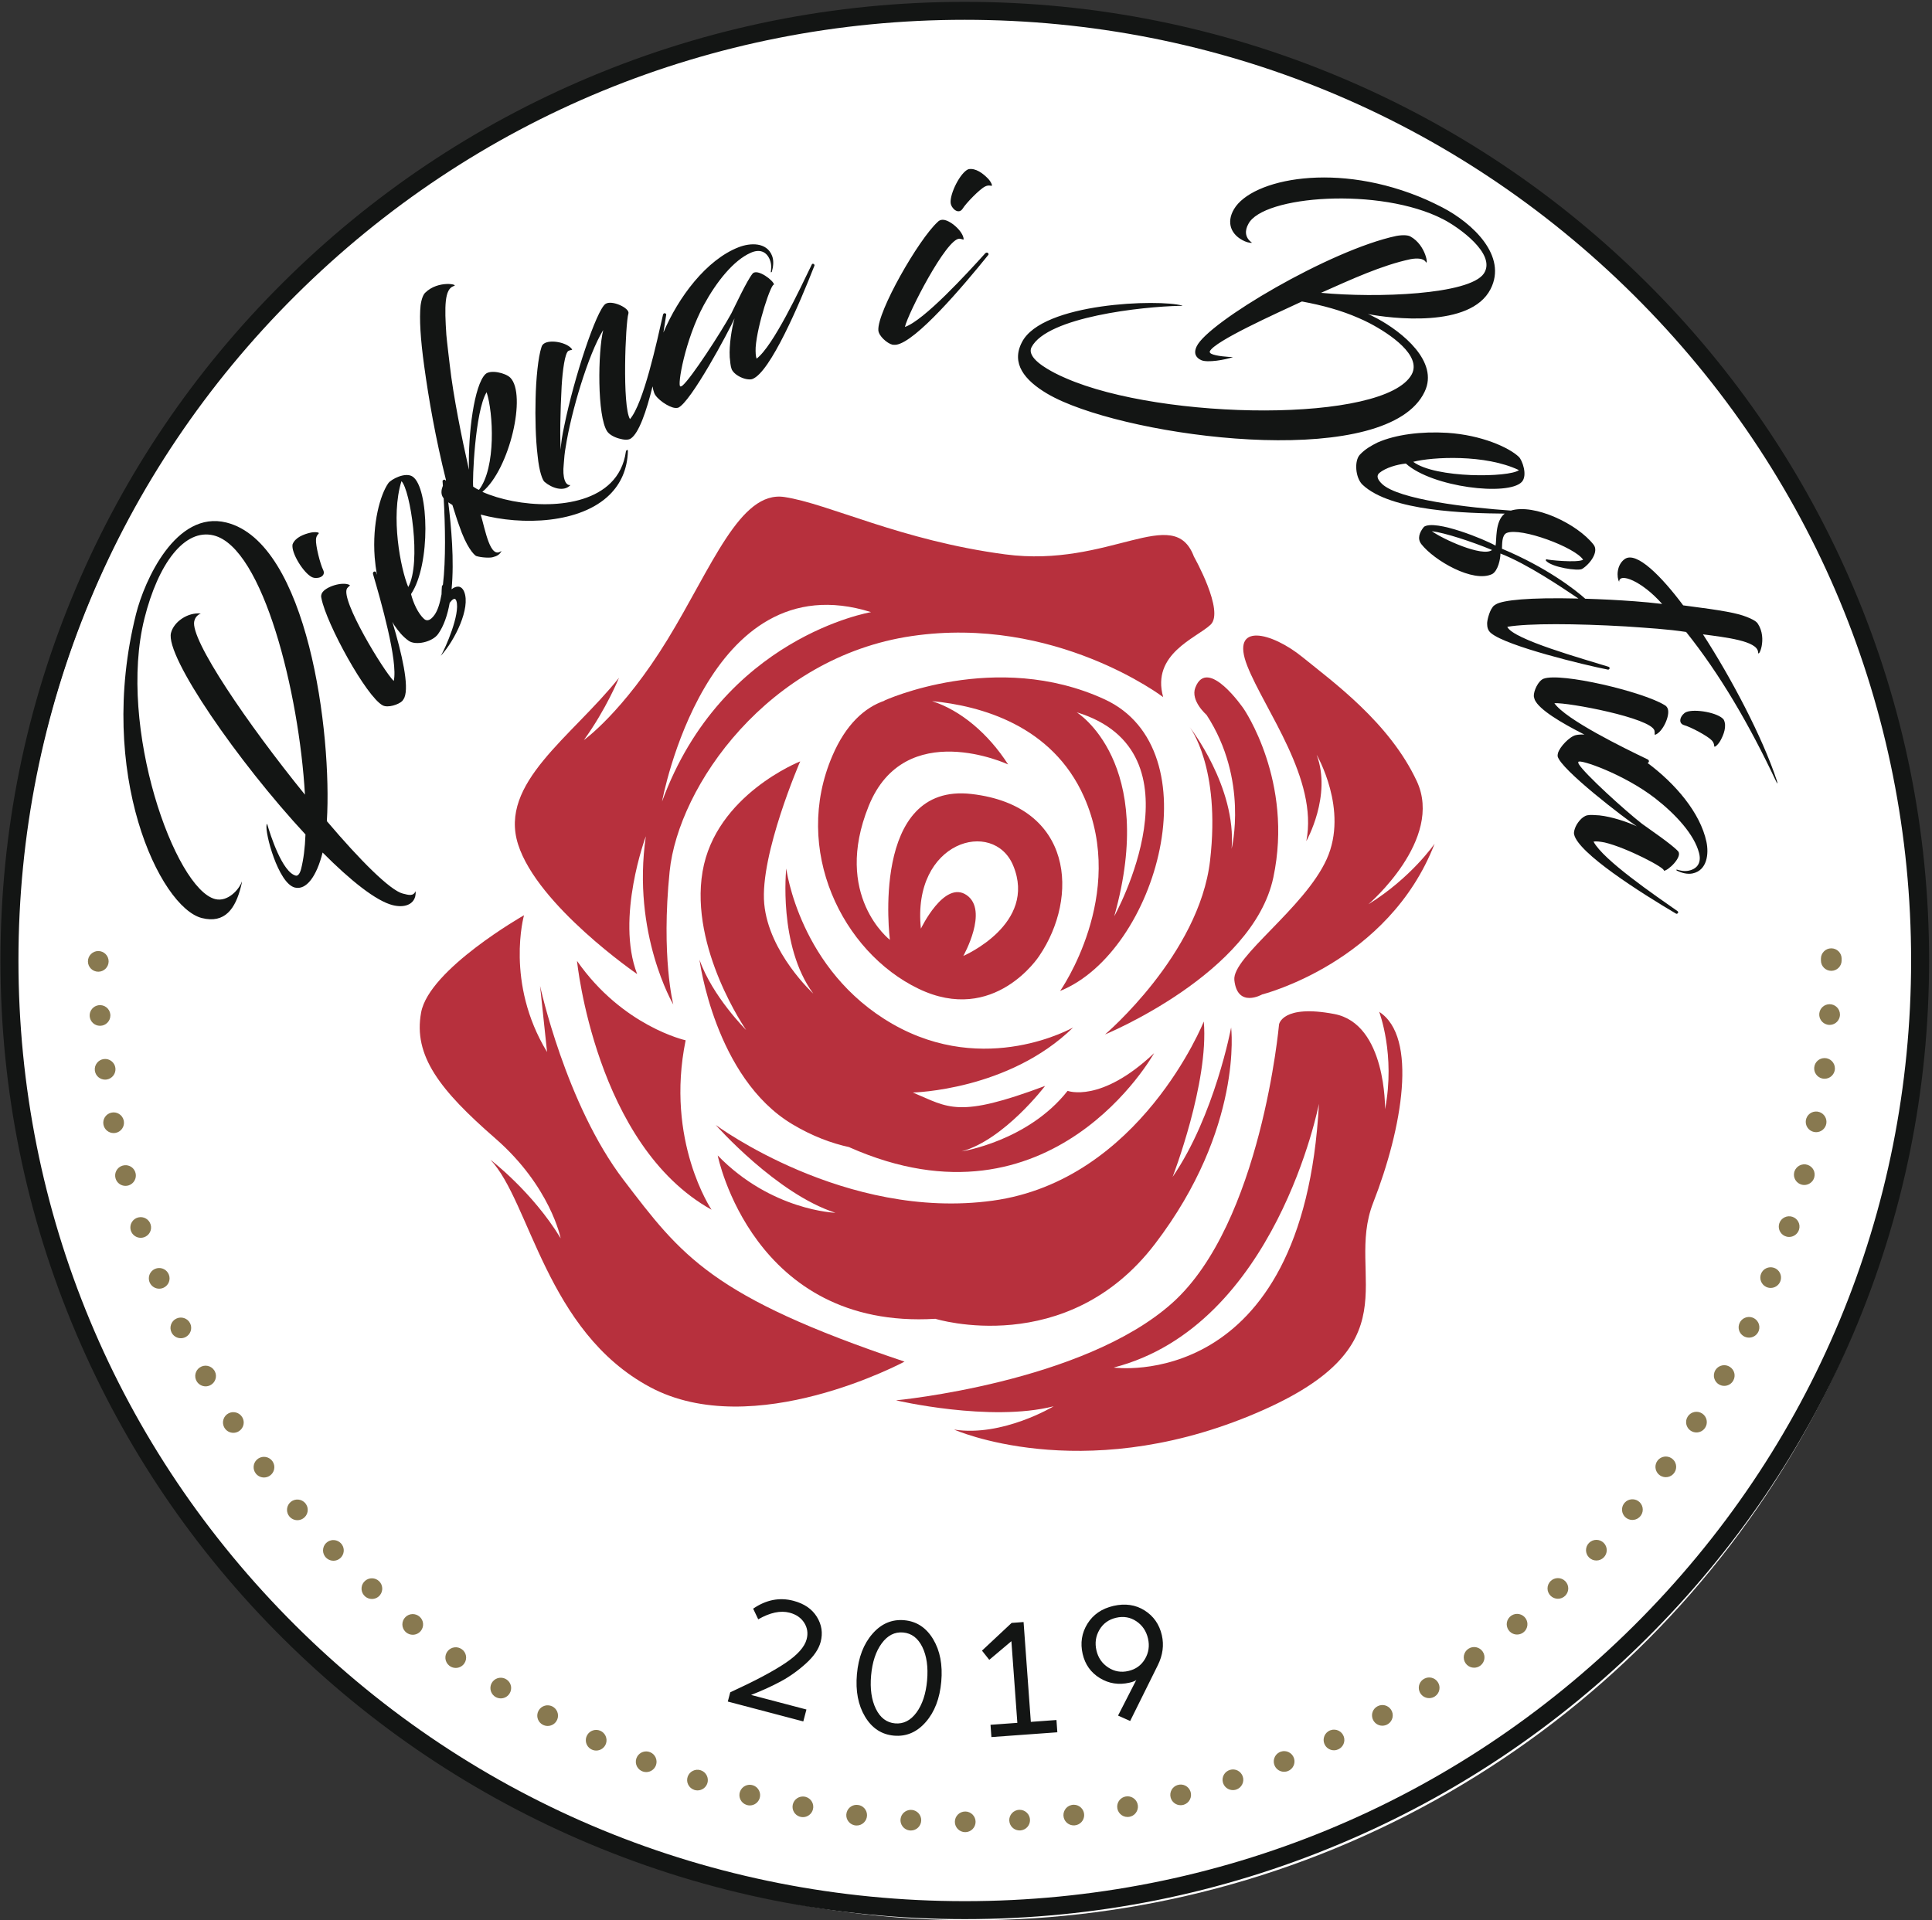
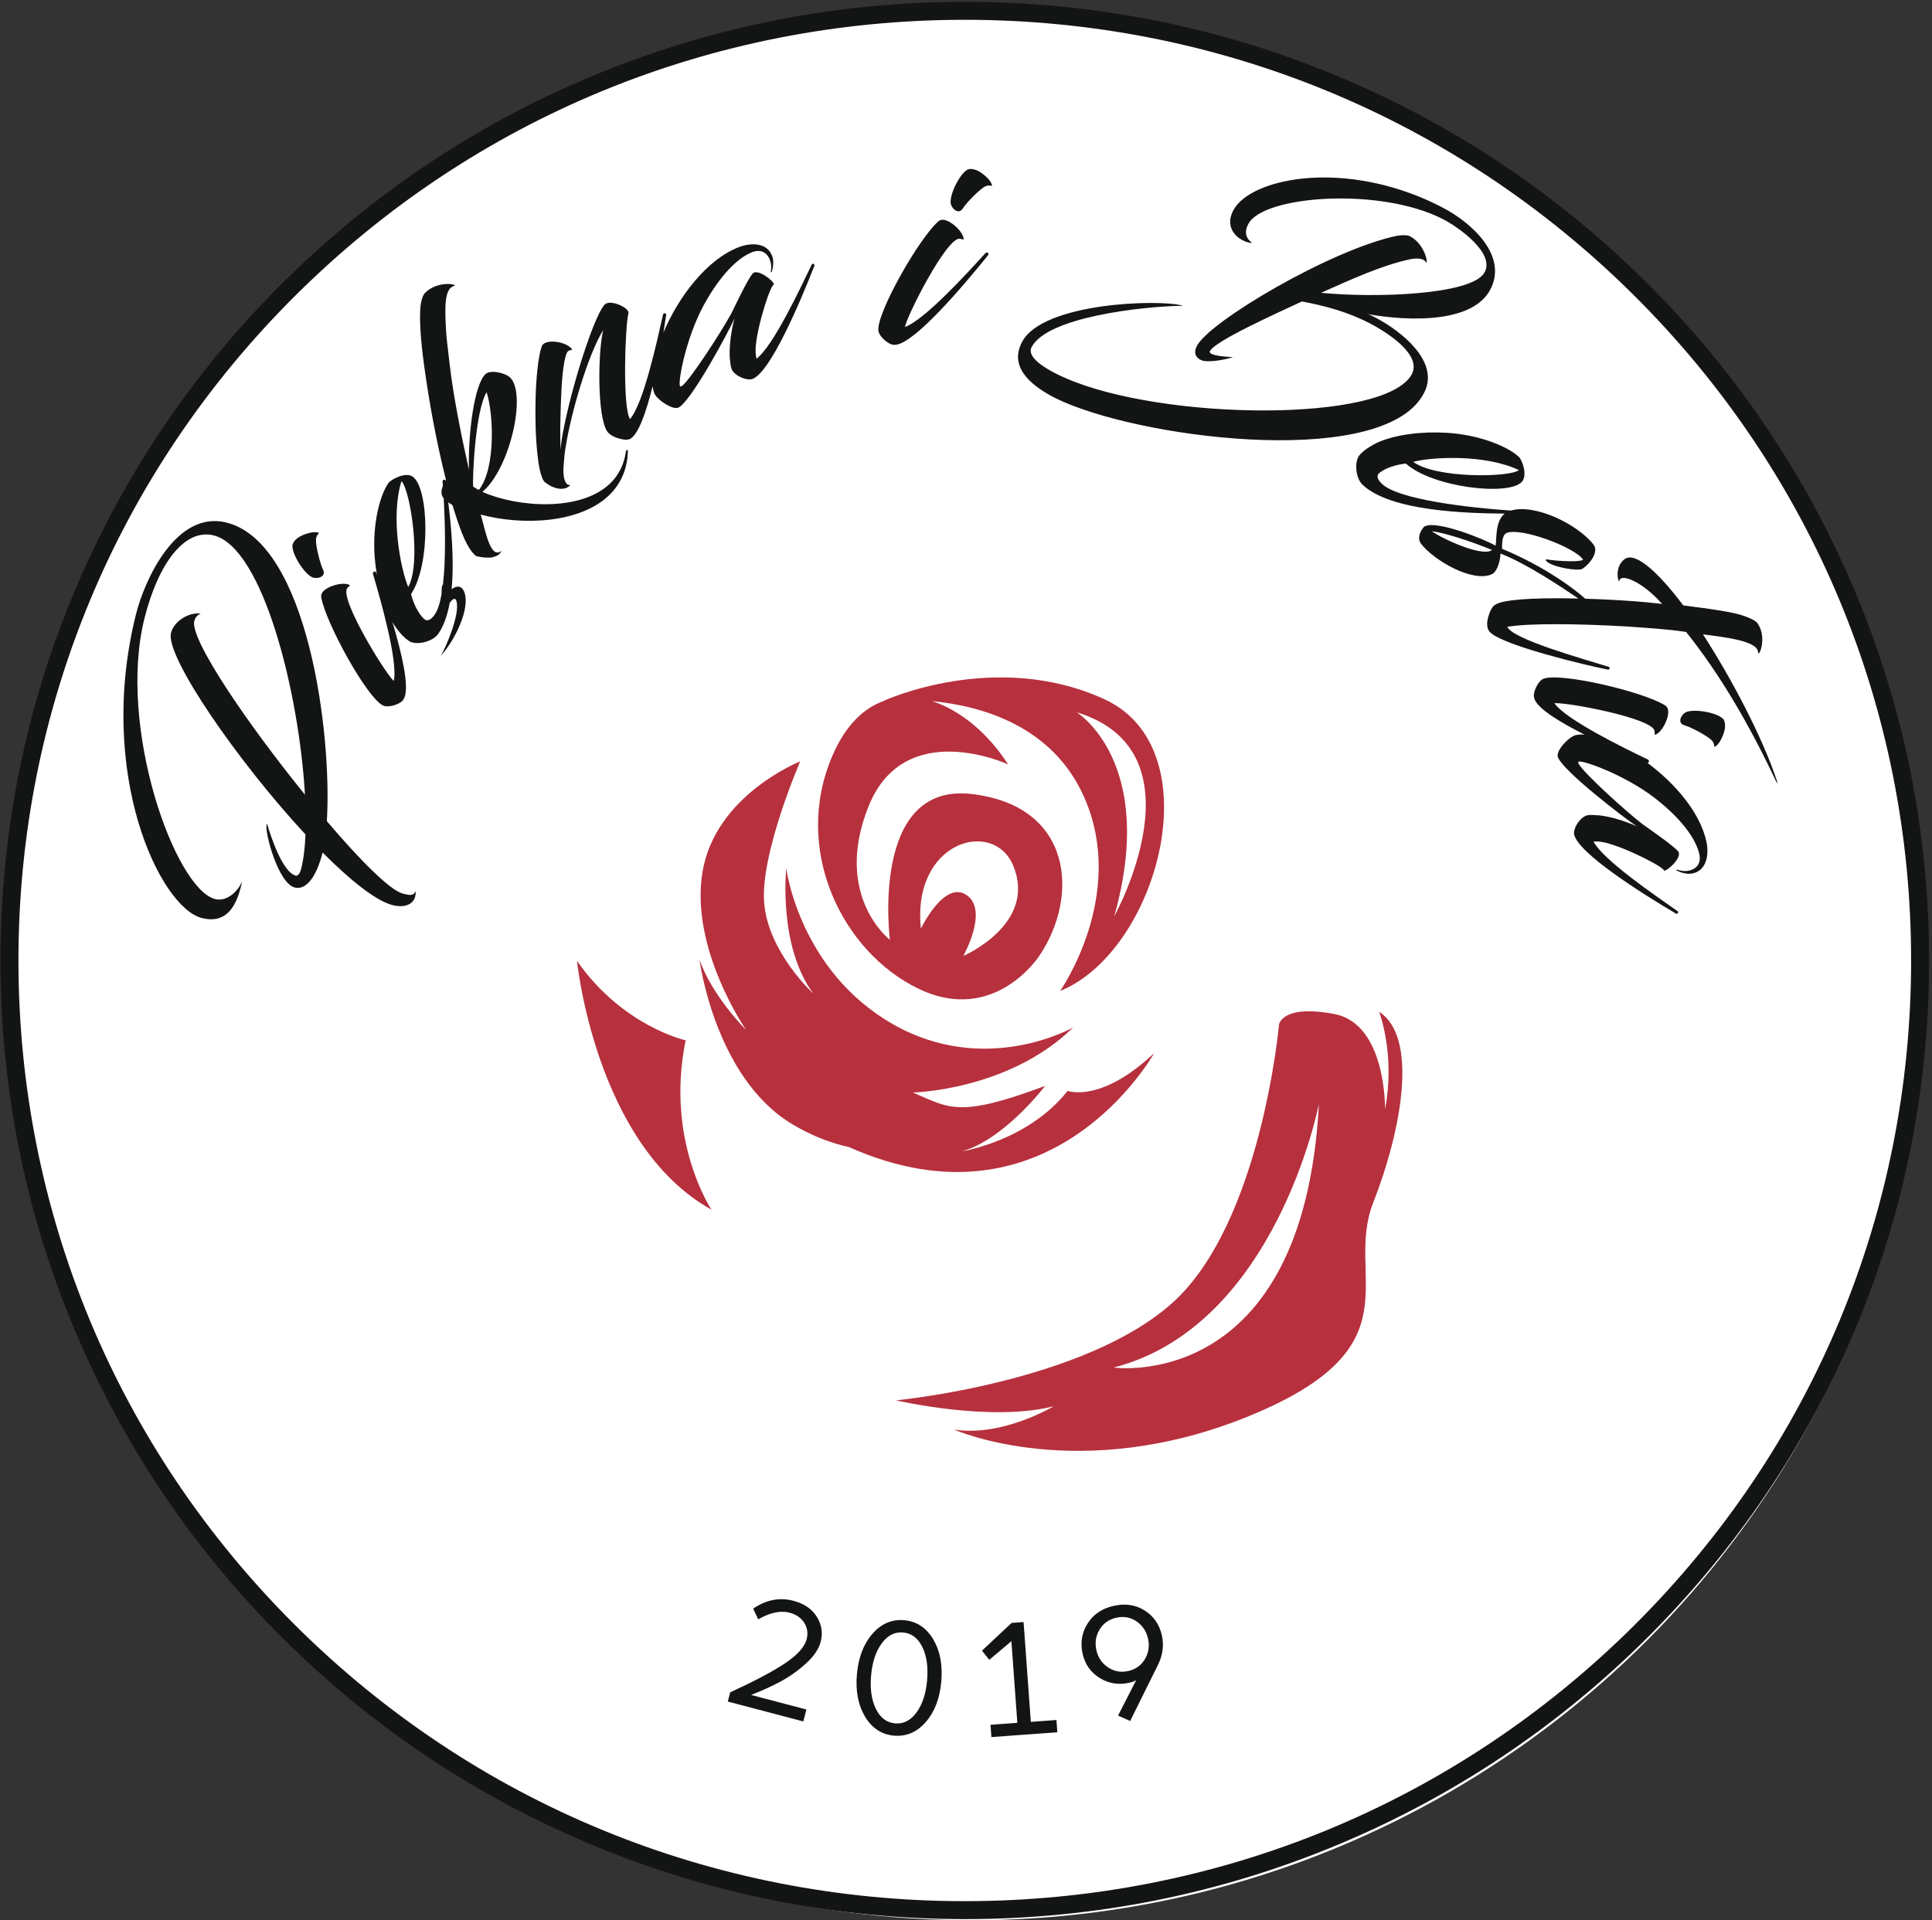
<svg xmlns="http://www.w3.org/2000/svg" width="171" height="170" viewBox="0 0 171 170">
  <rect x="0" y="0" width="171" height="170" fill="#333333" stroke="none" />
  <g fill="none" fill-rule="evenodd">
    <g>
      <g transform="translate(-149 -107) translate(149 107)">
        <circle cx="86" cy="85.5" r="84.5" fill="#FFF" />
        <g>
          <path fill="#B7303D" d="M78.245 62.031l.063-.007c-1.808.613-3.448 2.133-4.625 4.863-3.602 8.343.88 17.393 7.605 20.639 6.725 3.245 10.688-2.891 10.688-2.891 3.548-5.208 3.038-13.3-5.985-14.344-9.022-1.045-7.227 12.914-7.227 12.914s-5.08-3.917-1.878-11.849c3.202-7.931 12.34-3.683 12.34-3.683-1.75-2.732-4.21-4.798-6.73-5.604 4.278.408 10.638 2.13 13.455 8.486 3.848 8.681-2.12 17.172-2.12 17.172 8.628-3.481 13.56-21.39 3.93-25.82-9.626-4.43-19.516.124-19.516.124zm17.048 1.024c11.44 3.486 3.329 18.059 3.329 18.059 3.841-13.663-3.329-18.06-3.329-18.06zm-5.618 13.567c2.157 5.188-4.414 8.006-4.414 8.006s2.275-4.025.293-5.387c-1.98-1.363-4.046 2.97-4.046 2.97-.81-7.76 6.424-9.775 8.167-5.589zM79.308 123.969s8.318 1.954 13.952.527c0 0-4.527 2.733-8.816 2.06 0 0 11.083 4.954 26.116-1.197 15.035-6.152 8.389-12.262 10.978-18.877 2.587-6.615 3.976-14.69.532-16.907 0 0 1.455 3.776.52 8.626 0 0 .133-7.553-4.49-8.432-4.625-.88-4.893.924-4.893.924s-1.574 17.61-9.455 24.662c-7.881 7.053-24.444 8.614-24.444 8.614zm19.265-2.902c14.372-3.703 18.165-23.35 18.165-23.35-1.352 25.721-18.165 23.35-18.165 23.35z" />
-           <path fill="#B7303D" d="M107.141 55.31c1.275-1.189-1.467-6.034-1.467-6.034-1.792-4.766-7.45 1.03-16.705-.199-9.255-1.228-15.602-4.48-19.54-5.077-3.935-.595-6.409 6.179-10.355 12.63-3.948 6.45-7.396 8.887-7.396 8.887 1.997-2.755 3.107-5.512 3.107-5.512-4.192 5.26-10.657 9.312-8.93 14.744 1.725 5.432 10.539 11.485 10.539 11.485-1.92-4.986.769-12.2.769-12.2-1.256 8.635 2.43 14.895 2.43 14.895s-1.09-4.229-.324-11.783c.769-7.554 8.716-18.965 21.418-20.835 12.703-1.87 22.264 5.403 22.264 5.403-1.065-3.824 2.915-5.213 4.19-6.403zm-30.045-1.119s-13.151 2.187-18.5 16.77c0 0 3.905-21.358 18.5-16.77zM102.24 110.104c-7.821 10.257-19.452 6.647-19.452 6.647-16.182.979-19.265-14.46-19.265-14.46 4.756 4.899 10.422 5.075 10.422 5.075-5.21-1.672-10.593-7.772-10.593-7.772s11.45 8.492 24.514 6.698c13.067-1.795 18.681-15.86 18.681-15.86.463 5.421-2.76 13.76-2.76 13.76 3.726-5.436 5.18-13.23 5.18-13.23s1.097 8.885-6.727 19.142" />
          <path fill="#B7303D" d="M102.147 93.236s-9.031 16.289-26.97 8.33l.032-.002c-1.639-.353-3.34-.997-5.08-2.038-6.872-4.11-8.218-14.567-8.218-14.567 1.145 3.265 4.129 6.224 4.129 6.224s-5.01-7.215-3.858-14.02c1.152-6.803 8.642-9.759 8.642-9.759s-3.584 8.26-3.183 12.603c.4 4.344 4.342 7.955 4.342 7.955-3.128-4.232-2.392-11.075-2.392-11.075s1.15 9.03 9.408 13.764c8.257 4.734 15.985.308 15.985.308-5.7 5.58-14.189 5.76-14.189 5.76 3.2 1.344 3.974 2.31 11.704-.585 0 0-3.607 4.762-7.382 5.797 0 0 5.865-.898 9.377-5.36 0 0 2.933 1.13 7.653-3.335M51.071 85.068c4.053 5.809 9.615 7.027 9.615 7.027-1.822 8.91 2.292 14.998 2.292 14.998-10.283-5.71-11.907-22.025-11.907-22.025" />
-           <path fill="#B7303D" d="M112.702 77.681c-1.805 8.516-14.895 13.896-14.895 13.896s8.334-7.086 9.295-15.388c.961-8.301-1.814-11.835-1.814-11.835s4.162 5.3 3.721 10.79c0 0 1.528-6.116-2.22-11.858 0 0-1.439-1.246-.992-2.411 1.077-2.821 4.278 1.867 4.278 1.867s4.431 6.423 2.627 14.94" />
-           <path fill="#B7303D" d="M111.709 88.037s-2.186 1.25-2.457-1.269c-.22-2.033 6.206-6.355 8.174-10.712 1.968-4.357-.891-9.24-.891-9.24 1.361 3.624-.913 7.647-.913 7.647 1.072-5.484-3.676-11.578-5.224-15.507-1.547-3.93 2.173-2.982 4.865-.797 2.689 2.185 7.723 5.814 10.137 10.997 2.414 5.184-4.286 10.899-4.286 10.899 3.81-2.358 5.863-5.366 5.863-5.366-4.083 10.544-15.268 13.348-15.268 13.348M46.38 81.026s-1.687 5.971 2.04 12.107l-.62-5.855s2.27 10.472 7.391 17.18c5.122 6.707 7.749 10.34 24.868 16.084 0 0-13.36 7.183-22.544 2.246-9.185-4.937-10.6-16.418-14.1-20.11 0 0 3.695 2.803 6.209 6.944 0 0-.896-4.584-5.792-8.849-4.897-4.264-7.27-7.31-6.558-11.144.711-3.835 9.106-8.603 9.106-8.603" />
-           <path fill="#887950" d="M26.891 132.95c-.393-.314-.971-.25-1.286.142-.275.342-.268.832.015 1.163.175.206.43.324.702.324.18 0 .356-.052.507-.153.204-.135.343-.342.391-.582.048-.24 0-.483-.137-.686-.052-.079-.12-.151-.192-.209M40.87 146.001c-.395-.283-.944-.208-1.249.171-.153.19-.222.43-.196.672.028.244.148.462.339.613.019.016.042.032.068.05.15.1.326.152.506.152.307 0 .592-.152.763-.406.278-.415.176-.966-.23-1.252M29 136.492c-.204.136-.343.342-.391.583-.048.239 0 .483.137.687.053.078.12.15.192.207.161.129.365.2.57.2.28 0 .542-.125.716-.342.29-.36.265-.88-.056-1.208-.307-.318-.799-.372-1.168-.127M48.98 151.12c-.068-.044-.144-.08-.22-.106-.478-.16-.998.1-1.159.578-.142.426.043.888.439 1.096.132.07.282.108.432.108.307 0 .593-.151.763-.406.136-.203.185-.446.137-.686-.048-.24-.187-.447-.393-.583M32.33 139.936c-.19.156-.306.376-.327.62-.022.244.052.48.209.668.038.046.085.091.134.131.162.128.365.199.57.199.28 0 .541-.125.716-.342.298-.37.26-.913-.084-1.236-.337-.32-.86-.337-1.218-.04M35.882 143.16c-.173.172-.269.402-.269.647 0 .244.096.474.269.645.024.025.054.051.078.07.162.129.364.2.571.2.28 0 .54-.125.716-.342.307-.383.26-.935-.107-1.256-.362-.322-.914-.307-1.258.035M44.856 148.696c-.396-.282-.944-.207-1.249.171-.153.19-.223.43-.196.673.027.243.148.46.338.613l.068.05c.151.099.327.152.507.152.306 0 .591-.152.762-.407.278-.414.176-.965-.23-1.252M71.315 159.076c-.082-.023-.17-.035-.252-.035-.505 0-.917.41-.917.914 0 .444.319.822.76.9.053.01.106.014.16.014.406 0 .769-.273.88-.662.068-.235.04-.481-.079-.695-.118-.214-.314-.369-.552-.436M75.925 159.787c-.447-.053-.86.225-.985.657-.067.234-.04.48.08.694.118.214.314.369.55.436.08.023.169.035.254.035.505 0 .916-.41.916-.914 0-.469-.352-.86-.815-.908M53.13 153.22c-.428-.185-.927-.02-1.159.385-.122.212-.153.458-.09.694.065.236.218.433.432.555.051.029.11.055.165.073.093.031.191.047.29.047.396 0 .745-.25.87-.624.15-.45-.074-.946-.508-1.13M66.65 158.05c-.478-.16-.997.1-1.158.577-.078.231-.06.48.049.698.11.219.298.382.542.463l.029.008c.081.024.166.036.251.036.404 0 .755-.26.875-.644.147-.472-.117-.983-.587-1.138M57.557 155.125c-.429-.185-.927-.02-1.159.384-.122.212-.153.459-.09.694.065.237.218.433.433.555.05.029.107.054.166.074.093.03.19.047.289.047.394 0 .744-.251.869-.625.15-.45-.074-.946-.508-1.13M9.769 89.898c0-.037-.003-.079-.007-.115-.03-.244-.155-.46-.349-.61-.194-.15-.435-.214-.675-.184-.478.06-.83.482-.801.959.026.485.428.864.915.864.506 0 .917-.41.917-.914M12 103.857c-.107-.457-.54-.758-1.006-.697-.243.03-.46.153-.61.346-.15.193-.216.432-.186.674.008.059.022.121.041.178.125.374.474.625.87.625.097 0 .194-.016.289-.047.448-.149.713-.624.602-1.079M24.012 129.238c-.358-.356-.938-.356-1.295 0-.328.325-.36.845-.077 1.207.172.222.443.355.726.355.181 0 .357-.053.507-.153.204-.136.344-.342.391-.583.048-.239 0-.483-.137-.687-.034-.05-.074-.1-.115-.14M80.726 160.23c-.428-.049-.842.21-.978.618-.078.231-.06.479.048.697.11.219.298.382.53.46.092.03.194.047.293.047.506 0 .917-.41.917-.914 0-.465-.348-.855-.81-.908M9.437 95.569c.49-.071.839-.529.777-1.02-.03-.242-.153-.458-.347-.608-.193-.15-.432-.216-.676-.185-.243.03-.46.154-.61.347-.15.193-.216.432-.185.677l.005.036c.074.442.454.762.903.762.042 0 .086-.003.133-.01M161.169 85.032c0 .504.411.914.917.914.505 0 .916-.41.916-.917 0-.027 0-.055-.003-.082.002-.026.003-.052.003-.08 0-.503-.411-.913-.917-.913-.505 0-.916.41-.916.915 0 .028 0 .056.003.083-.002.026-.003.053-.003.08M8.699 86.024c.505 0 .916-.41.916-.915 0-.504-.411-.915-.916-.915-.506 0-.917.41-.917.917 0 .503.411.913.917.913M10.804 99.926c.142-.2.198-.44.157-.685l-.015-.07c-.123-.489-.62-.788-1.11-.665-.479.119-.776.59-.678 1.067.085.427.463.736.899.736.05 0 .101-.004.15-.012.243-.04.455-.172.597-.371M20.243 125.111c-.22.11-.383.298-.46.53-.078.232-.06.48.05.698.017.033.037.068.059.1.17.255.455.406.762.406.181 0 .356-.052.507-.152.41-.272.532-.813.28-1.23-.244-.41-.77-.564-1.198-.352M18.958 121.307c-.28-.419-.85-.533-1.27-.253-.398.264-.526.796-.29 1.209.161.288.468.468.8.468.14 0 .282-.034.408-.096.22-.11.384-.298.461-.53.077-.232.06-.48-.05-.698-.017-.033-.037-.068-.059-.1M13.332 108.404c-.139-.468-.621-.744-1.1-.627-.238.06-.438.208-.565.418-.125.21-.162.455-.102.695l.02.066c.125.374.475.625.87.625.097 0 .194-.016.289-.047.475-.158.733-.655.588-1.13M15.596 116.738c-.22.109-.383.297-.46.529-.078.232-.06.48.05.7.157.31.47.504.82.504.141 0 .283-.034.41-.097.218-.109.382-.297.46-.53.077-.231.059-.48-.051-.698-.226-.45-.777-.633-1.229-.408M13.868 112.282c-.238.059-.44.207-.565.417-.126.21-.162.455-.103.693.017.063.04.128.07.189.157.31.472.504.82.504.142 0 .284-.033.41-.096.427-.213.618-.708.445-1.148-.165-.43-.627-.67-1.077-.56M62.023 156.719c-.48-.16-.998.1-1.159.577-.077.232-.06.479.05.697.109.22.297.383.542.464l.028.008c.082.024.167.036.252.036.403 0 .755-.259.875-.644.146-.472-.117-.982-.588-1.138M150.66 125.136c-.42-.279-.99-.164-1.27.254-.137.203-.185.447-.137.687.047.24.187.447.39.582.152.1.327.153.508.153.307 0 .592-.152.764-.408.136-.203.185-.446.137-.685-.048-.24-.187-.447-.392-.583M157.01 112.235c-.46-.152-.96.08-1.139.524-.18.44.013.95.44 1.163.126.063.267.096.408.096.35 0 .664-.193.822-.507.018-.037.036-.079.05-.12.077-.23.06-.478-.05-.697-.11-.219-.298-.382-.531-.46M155.092 116.635c-.444-.146-.927.063-1.12.484-.193.413-.057.895.323 1.147.151.1.326.152.507.152.307 0 .592-.151.762-.405.044-.065.081-.14.109-.22.078-.232.06-.48-.049-.698-.11-.22-.298-.382-.532-.46M153.119 121.012c-.42-.28-.99-.166-1.27.251-.044.068-.082.144-.108.222-.078.231-.06.479.049.697.109.22.297.382.53.46.094.031.192.047.29.047.341 0 .652-.187.808-.484.226-.418.097-.93-.3-1.193M144.991 132.88c-.374-.248-.885-.185-1.184.144-.288.311-.324.775-.087 1.127.17.254.456.406.762.406.181 0 .357-.053.507-.153.101-.067.19-.155.256-.255.137-.203.185-.447.137-.687-.048-.24-.187-.447-.39-.582M147.947 129.096c-.4-.265-.94-.175-1.232.201-.284.364-.251.884.077 1.21.173.171.402.266.647.266.244 0 .474-.095.645-.265.042-.041.083-.09.118-.143.136-.203.185-.448.137-.687-.048-.24-.188-.447-.392-.582M140.646 136.587c-.173.173-.269.403-.269.647 0 .245.096.474.27.648.173.171.403.266.647.266s.474-.095.649-.268c.173-.172.268-.402.269-.646 0-.244-.096-.474-.27-.648-.357-.354-.938-.354-1.296.001M161.49 93.67c-.47 0-.863.35-.912.814-.051.453.245.878.689.988.072.018.147.027.223.027.42 0 .786-.284.889-.693.018-.073.027-.15.027-.223 0-.504-.411-.914-.917-.914M161.937 88.901c-.47 0-.862.352-.912.815-.05.453.246.878.69.988.072.018.147.028.222.028.42 0 .786-.285.89-.694.017-.072.027-.149.027-.222 0-.504-.412-.915-.917-.915M159.985 103.12c-.478-.156-.998.103-1.164.597l-.014.052c-.06.236-.024.482.102.691.126.21.327.359.564.417.072.019.147.028.223.028.403 0 .764-.27.877-.65.146-.478-.112-.976-.588-1.134M158.644 107.72c-.48-.157-.999.102-1.156.573-.009.024-.017.053-.022.075-.06.237-.024.482.102.691.126.21.327.359.564.418.072.018.147.028.223.028.402 0 .764-.27.878-.653.144-.477-.114-.974-.59-1.132M161.032 98.447c-.48-.16-1 .1-1.158.574-.032.093-.049.195-.049.295 0 .504.411.914.917.914.444 0 .823-.316.902-.748.083-.447-.18-.892-.612-1.035M121.925 151.052c-.398.209-.584.67-.441 1.097.125.373.474.625.87.625.099 0 .197-.017.289-.048.077-.025.152-.062.22-.107.205-.135.343-.342.391-.582.048-.24 0-.484-.136-.687-.264-.393-.779-.52-1.193-.298M104.241 158.02c-.474.139-.751.622-.631 1.1.102.407.468.692.889.692.076 0 .152-.01.22-.027l.072-.02c.233-.078.421-.241.53-.46.11-.219.127-.466.05-.698-.157-.47-.654-.727-1.13-.586M108.865 156.685c-.473.14-.75.622-.63 1.1.103.407.469.69.889.69.073 0 .146-.008.235-.03.02-.005.042-.011.057-.017.233-.077.422-.24.531-.459.11-.218.127-.466.05-.698-.16-.472-.658-.73-1.132-.586M99.632 159.041c-.435.08-.75.458-.75.899 0 .504.41.914.916.914.097 0 .197-.016.292-.047.233-.077.422-.241.53-.46.11-.218.128-.466.05-.697-.145-.434-.593-.693-1.038-.609M95.043 159.771c-.073 0-.15.01-.224.028-.238.058-.438.207-.564.416-.126.21-.163.455-.104.693.103.407.468.691.889.691.032 0 .065-.002.098-.005.469-.048.822-.44.822-.909 0-.504-.412-.914-.917-.914M113.367 155.07c-.04.014-.083.032-.12.05-.22.11-.383.297-.461.53-.077.231-.06.479.05.698.157.31.471.504.82.504.118 0 .233-.022.34-.065.452-.18.686-.68.532-1.14-.16-.478-.68-.737-1.161-.577M90.248 160.219c-.074 0-.15.01-.225.027-.237.06-.438.208-.564.418-.126.209-.162.455-.102.692.102.406.468.69.888.69.035 0 .069-.001.102-.005.466-.05.818-.44.818-.909 0-.503-.411-.913-.917-.913M129.969 145.962c-.05.032-.1.073-.144.116-.173.173-.27.403-.27.648 0 .244.097.474.27.647.173.172.404.266.648.266.203 0 .402-.068.559-.19.383-.291.473-.833.204-1.233-.28-.419-.85-.531-1.267-.254M133.769 143.027c-.101.067-.189.155-.255.254-.137.203-.185.447-.137.687.047.24.187.447.39.582.152.1.326.153.508.153.23 0 .449-.085.616-.236.336-.302.4-.813.148-1.188-.28-.418-.85-.532-1.27-.252M137.24 139.974c-.173.173-.27.402-.27.647 0 .244.096.474.27.647.173.172.403.267.648.267.244 0 .474-.095.647-.267l.018-.019c.163-.17.253-.392.253-.628 0-.245-.096-.475-.27-.648-.357-.355-.938-.354-1.296 0M85.43 160.37c-.505 0-.916.41-.916.913 0 .504.411.914.917.914h.002c.505 0 .915-.41.915-.914s-.411-.914-.917-.914M126.066 148.61c-.4.21-.585.672-.442 1.1.126.373.475.623.87.623.097 0 .195-.015.292-.047.077-.027.153-.064.217-.107.204-.135.343-.342.391-.582.048-.24 0-.484-.137-.687-.263-.393-.776-.52-1.19-.3M117.778 153.168c-.078.026-.153.064-.217.106-.204.135-.343.342-.391.582-.048.24 0 .484.137.688.17.253.455.405.762.405.132 0 .265-.03.382-.083.428-.194.638-.676.49-1.122-.161-.478-.682-.736-1.163-.576" />
          <path fill="#131514" d="M164.036 51.995c-4.299-10.105-10.453-19.181-18.292-26.975-7.838-7.794-16.967-13.913-27.13-18.186-10.522-4.426-21.7-6.67-33.222-6.67-11.522 0-22.7 2.244-33.222 6.67-10.164 4.274-19.291 10.392-27.13 18.186C17.2 32.813 11.047 41.889 6.748 51.995 2.297 62.458.04 73.573.04 85.03c0 11.457 2.257 22.571 6.708 33.035 4.3 10.106 10.453 19.182 18.292 26.975 7.839 7.793 16.966 13.912 27.13 18.186 10.523 4.426 21.7 6.67 33.222 6.67 11.522 0 22.7-2.244 33.222-6.67 10.163-4.273 19.291-10.392 27.13-18.186 7.839-7.794 13.993-16.87 18.292-26.975 4.45-10.463 6.708-21.577 6.708-33.035 0-11.457-2.257-22.571-6.708-33.034zm-19.416 91.919c-15.82 15.73-36.855 24.392-59.228 24.392-22.373 0-43.407-8.663-59.228-24.392-15.82-15.73-24.531-36.641-24.531-58.885 0-22.243 8.712-43.155 24.531-58.884C41.984 10.415 63.02 1.753 85.392 1.753c22.373 0 43.407 8.663 59.228 24.392 15.82 15.729 24.531 36.641 24.531 58.884 0 22.244-8.712 43.156-24.531 58.885z" />
          <path fill="#131514" d="M35.653 79.107c-1.118-.28-3.788-2.95-6.723-6.413.473-7.807-1.7-24.634-8.884-26.433-4.48-1.121-7.267 5.147-8.005 8.096-3.536 14.122 2.114 25.986 5.83 26.917 2.048.513 2.97-.854 3.456-2.793.11-.437.082-.443.082-.443-.233.696-1.244 1.837-2.363 1.557-3.552-.89-8.675-15.206-6.261-24.847 1.21-4.834 3.54-7.996 6.135-7.347 4.37 1.095 7.562 13.968 8.07 22.949-5.058-6.23-10.197-13.758-9.794-15.369.06-.246.219-.525.575-.668-1.163-.118-2.39.736-2.637 1.72-.52 2.075 5.937 11.412 11.903 17.84-.042 1.21-.178 2.22-.383 3.04-.13.519-.335.64-.471.606-1.202-.3-2.26-3.612-2.54-4.581-.034.02-.04.047-.046.074-.172.684 1.022 5.19 2.496 5.56 1.011.252 1.927-.97 2.46-3.1 2.458 2.473 4.731 4.29 6.206 4.66 1.01.252 1.81-.04 1.994-.779.028-.11.048-.307.028-.457-.206.471-.61.34-1.128.211M27.615 51.095c.463.212 1.26-.04.995-.622-.267-.522-.689-2.205-.642-2.722.018-.338.222-.486.249-.535.053-.1-.4-.147-.767-.052-.545.127-1.33.415-1.556 1.029-.14.753.984 2.55 1.721 2.902M55.395 39.99c-.163 1.155-.646 2.069-1.346 2.763-2.619 2.598-8.294 2.157-11.354.79 2.418-2.001 3.939-8.626 2.472-10.107-.416-.42-1.77-.744-2.21-.307-.98.97-1.535 5.21-1.45 8.457-.624-2.75-1.386-6.517-1.693-9.227 0 0-.27-2.231-.307-2.71-.17-2.53-.163-4.043.635-4.318.578-.136-1.353-.564-2.512.587-.16.159-.32.516-.403 1.114-.124 1.154-.012 2.987.316 5.358.406 2.968 1.01 6.416 1.93 10.104-.016.024-.03.05-.046.075l-.006-.045c-.02-.118-.249-.04-.252.062l.03.418c-.13.316-.177.64-.05.922.03.065.072.127.121.187.137 2.422.196 5.427-.064 7.637l-.093.145c-.017.193-.028.45-.033.717-.141.792-.34 1.426-.612 1.809-.358.505-.666.598-.925.38-.548-.493-.973-1.451-1.162-2.208 1.757-2.62 1.581-9.378.158-10.389-.643-.457-1.922.226-2.167.569-.7.988-1.44 3.537-1.208 6.569.043.525.11 1.042.196 1.548l-.082-.23c-.035-.114-.3-.094-.267.145.675 2.294 2.236 7.75 1.839 9.481-.867-.836-4.764-7.23-4.13-8.201.13-.186.32-.245.22-.299-.623-.326-2.144.15-2.445.723-.051.101-.105.264-.046.454.437 2.263 3.982 8.727 5.428 9.484.45.236 1.399-.062 1.734-.396.089-.113.128-.187.18-.286.439-1.03-.217-3.893-1.062-6.712.052.092.102.19.156.278.375.542.738 1.007 1.288 1.399.62.44 2.1.108 2.605-.604.503-.708.827-1.669 1.024-2.759.23-.308.484-.526.595-.158.351 1.145-.968 4.169-1.38 4.848 1.256-1.38 2.648-4.238 2.067-5.668-.255-.613-.726-.525-1.116-.222.248-2.55-.026-5.524-.292-7.696.114.08.238.158.366.236.196.599.373 1.215.589 1.795.65 1.934 1.304 2.594 1.503 2.715.477.16 1.294.184 1.494.105.318-.078.617-.217.758-.555-1 .793-1.427-1.837-1.838-3.213 3.68.99 8.838.794 11.417-1.765.96-.953 1.563-2.225 1.61-3.857 0-.2-.18-.06-.18.059zM36.133 51.969c-.678-1.622-1.581-6.236-.6-9.371.775.757 1.79 7.21.6 9.371zm6.264-8.606c-.1-.02-.279-.12-.516-.281-.078-.478.147-6.65 1.189-8.36.59 1.797.849 6.656-.673 8.641z" />
          <path fill="#131514" d="M64.587 31.613c.047.434.064.79.165 1.053.183.473.895.83 1.345.9.224.033.376.035.507-.016 1.577-.61 4.16-6.651 5.48-10.03.049-.11-.164-.27-.243-.086-1.04 2.152-3.405 7.203-4.876 8.317-.081-.211-.099-.567-.083-.996.138-1.985 1.395-5.763 1.628-5.551-.018-.355-1.468-1.456-1.893-.99-.514.622-1.582 2.937-1.893 3.542-.918 1.683-3.57 5.758-4.324 6.382-.068.056-.12.076-.184.072-.287-.04.403-4.112 2.076-7.205 1.148-2.105 2.639-3.949 4.132-4.617.768-.357 1.419-.156 1.723.632.153.393.117.77.077 1.057-.016.036.046.042.088-.004.13-.444.195-.982.023-1.427-.478-1.235-1.954-1.148-2.951-.762-2.865 1.109-5.35 4.435-6.667 7.557.094-.563.178-1.096.249-1.577.023-.118-.22-.226-.282-.014-.546 2.41-1.723 7.862-2.924 9.252-.696-1.127-.406-8.496-.138-9.358.129-.463-1.469-1.217-2.03-.84-.792.538-2.77 6.464-3.65 10.797-.173.799-.302 1.565-.306 2.112-.092-.89-.045-3.437.074-5.625.085-1.384.286-2.947.605-3.128.202-.104.375-.05.31-.144-.393-.584-1.894-.893-2.478-.5-.07.048-.193.165-.224.322-.292.877-.483 2.808-.518 4.566-.045 1.594-.002 3.57.18 5.045.143 1.467.451 2.177.61 2.309.643.55 1.708.918 2.297.282-.461.073-.723-.668-.597-1.84.036-.5.079-1.04.177-1.547.466-3.034 1.986-8.177 3.318-10.334-.473 1.918-.546 7.644.353 8.973.173.257.574.497 1.035.627.424.123.821.16 1.055.001.714-.482 1.376-2.389 1.924-4.616.032.217.082.417.151.596.203.524 1.272 1.258 1.837 1.312.062.006.215.007.266-.013 1.104-.426 4.519-6.819 5.002-7.912-.245.85-.487 2.332-.426 3.426M87.212 22.415c-1.6 1.774-5.436 5.96-7.118 6.529.258-1.176 3.67-7.846 4.829-7.812.227.012.377.144.369.031-.048-.702-1.25-1.75-1.896-1.705-.112.008-.278.047-.408.197-1.701 1.556-5.357 7.96-5.246 9.59.036.505.785 1.16 1.246 1.27.142.018.226.013.338.004 1.733-.26 5.887-5.144 8.15-7.953.079-.09-.077-.306-.264-.151M85.193 18.488c.305-.5 1.519-1.742 1.983-1.97.299-.162.531-.065.588-.068.112-.008-.085-.418-.357-.681-.394-.398-1.05-.918-1.691-.79-.715.276-1.658 2.176-1.575 2.988.063.504.694 1.053 1.052.521M126.089 34.687c1.304-2.688-2.032-5.323-4.17-6.477-.376-.196-.727-.38-.867-.41 2.014.389 9.097 1.286 10.878-2.21 1.504-2.938-1.59-5.836-4.271-7.229-.48-.242-.933-.47-1.397-.675-7.892-3.466-15.47-1.839-17.04.826-.709 1.196-.274 2.31.963 2.853.31.136.613.147.625.12-.68-.482-.611-1.13-.322-1.65 1.261-2.522 11.668-3.307 17.235-.43 1.333.678 4.77 3.08 3.609 4.814-1.283 1.868-9.479 2.177-14.41 1.704 2.753-1.222 5.378-2.437 7.925-2.98.6-.107 1.107-.069 1.322.21.29.529.08-1.442-1.335-2.217-.194-.115-.638-.157-1.238-.051-5.867 1.239-16.685 7.657-17.677 9.775-.32.66-.024 1.037.414 1.228.542.238 2.106-.029 2.8-.278-.34.005-1.532-.088-1.906-.284-.104-.045-.184-.142-.15-.22.396-.901 5.948-3.387 8.155-4.417 1.821.338 3.471.785 5.018 1.464.335.148.645.284.968.457 1.827.957 4.622 2.86 3.734 4.53-2.357 4.32-22.073 4.093-30.637.332-.336-.147-.67-.295-.97-.456-.672-.357-2.512-1.35-2.043-2.282 1.394-2.681 9.825-3.594 13.114-3.658.214.004.24.013.225-.023-2.021-.58-12.401-.276-14.192 3.244-.98 1.879.244 3.368 2.22 4.543.415.245.893.486 1.41.713 7.919 3.477 28.801 5.879 32.01-.866M157.274 69.13c-1.29-3.908-4.077-9.163-6.546-12.973 2.011.267 4.793.574 4.88 1.566 0 .618.848-1.177-.017-2.499-.127-.219-.505-.423-1.01-.617-.84-.327-2.015-.557-5.603-1.016-1.9-2.546-4.136-4.83-5.175-4.098-.738.526-.72 1.622-.494 2.013-.001-.846 2-.087 3.807 1.96-1.717-.208-3.198-.294-4.58-.372-.794-.04-1.536-.069-2.228-.09-.872-.787-3.404-2.766-7.371-4.426.028-.378-.033-1.19.414-1.395 1.27-.523 6.063 1.276 6.77 2.367-.478.3-3.194.024-3.245-.043-.018-.02-.073.092-.054.115.466.599 2.89.961 3.217.74.699-.434 1.494-1.52 1.01-2.141-1.444-1.855-5.256-3.656-7.322-3.02-3.719-.256-9.938-.967-11.402-2.358-.449-.426-.496-.743-.244-.97.567-.471 1.575-.756 2.35-.836 2.343 2.111 9.054 2.897 10.257 1.632.543-.573.05-1.934-.257-2.225-.878-.833-3.294-1.928-6.326-2.127-2.314-.141-4.578.154-6.171.853-.59.293-1.1.586-1.566 1.075-.523.552-.405 2.062.227 2.664 2.498 2.372 9.265 2.528 12.583 2.56-.877.691-.697 2.386-.808 2.837-.917-.536-5.328-2.348-6.335-1.67-.402.491-.612 1.047-.231 1.537 1.125 1.444 4.587 3.46 6.273 2.645.519-.298.73-1.354.727-1.816 2.385.928 5.409 2.984 6.904 3.986-4.455-.11-6.68.15-7.294.505-.268.157-.287.233-.323.286-.28.358-.481 1.19-.465 1.442.004.29.05.59.354.836 1.383 1.15 8.277 2.819 10.334 3.222.116.03.254-.18.047-.255-2.15-.675-8.466-2.417-8.952-3.534 1.899-.32 6.053-.288 10.498-.033 2.002.141 3.687.238 5.331.49 2.97 3.715 5.579 8.16 7.962 13.224.146.306.138.18.074-.04zM134.441 41.62c-.859.659-7.389.746-9.358-.736 1.702-.441 6.395-.682 9.358.736zm-7.712 5.404c1.146.142 3.538.92 5.333 1.666-.846.658-4.413-.99-5.333-1.666z" />
          <path fill="#131514" d="M149.25 63.036c-.465.203-.814.962-.202 1.157.567.15 2.1.963 2.451 1.345.24.24.213.49.233.544.039.106.376-.2.552-.536.27-.49.581-1.267.277-1.844-.466-.609-2.554-.976-3.31-.666M145.818 67.54c.103-.001.213-.18.034-.302-2.155-1.033-7.254-3.53-8.274-4.984 1.2-.084 8.563 1.303 8.858 2.426.052.22-.032.401.075.363.66-.246 1.324-1.693 1.1-2.301-.04-.106-.125-.253-.306-.338-1.974-1.191-9.15-2.887-10.68-2.32-.476.177-.892 1.082-.868 1.553.023.142.052.221.09.328.394.846 2.243 1.98 4.389 3.065-.272-.014-.525-.002-.751.046-.553.116-1.449 1.054-1.592 1.603-.015.06-.041.21-.03.265.244 1.158 6.007 5.556 7.01 6.209-.8-.379-2.225-.855-3.314-.97-.438-.025-.792-.065-1.067-.007-.496.104-.965.751-1.103 1.183-.07.216-.097.367-.067.503.348 1.655 5.9 5.177 9.023 7.021.1.066.292-.118.125-.226-1.958-1.372-6.566-4.518-7.429-6.15.22-.047.575-.004.996.078 1.938.456 5.465 2.301 5.219 2.498.354.04 1.673-1.216 1.28-1.71-.531-.606-2.645-2.031-3.19-2.435-1.516-1.177-5.113-4.449-5.609-5.296-.045-.075-.056-.13-.04-.191.086-.277 3.995 1.056 6.78 3.204 1.893 1.471 3.475 3.24 3.894 4.822.23.814-.073 1.425-.9 1.6-.414.086-.778-.009-1.056-.094-.033-.022-.05.04-.01.089.416.199.937.35 1.406.25 1.295-.273 1.445-1.744 1.225-2.792-.548-2.595-2.773-5.173-5.218-6.99M70.227 141.716c-1.228-.324-2.416-.092-3.566.696l.45.944c1.048-.602 1.973-.798 2.776-.587.583.153 1.015.453 1.296.896.28.445.35.93.212 1.454-.18.683-.807 1.387-1.882 2.109-1.074.724-2.701 1.587-4.881 2.59l-.215.817 6.682 1.76.278-1.056-4.9-1.289c.93-.36 1.796-.753 2.597-1.181.801-.431 1.553-.963 2.255-1.6.702-.635 1.138-1.274 1.307-1.917.206-.783.094-1.522-.337-2.218-.43-.695-1.122-1.169-2.072-1.418M80.034 143.435c-1.091-.097-2.03.302-2.812 1.2-.785.896-1.243 2.087-1.376 3.576-.132 1.49.108 2.745.721 3.765.613 1.021 1.466 1.58 2.557 1.677 1.091.096 2.028-.303 2.812-1.2.785-.895 1.242-2.088 1.375-3.576.133-1.49-.107-2.744-.72-3.766-.614-1.02-1.466-1.579-2.557-1.676zm2.023 5.33c-.106 1.182-.418 2.128-.938 2.838-.522.71-1.154 1.03-1.898.964-.745-.067-1.31-.495-1.697-1.285-.387-.79-.528-1.775-.423-2.959.105-1.183.418-2.13.939-2.838.52-.709 1.153-1.03 1.897-.964.745.066 1.31.495 1.698 1.284.387.79.527 1.777.422 2.96zM91.238 152.434L90.596 143.596 89.539 143.673 86.915 146.128 87.56 146.942 89.518 145.292 90.044 152.52 87.67 152.693 87.749 153.78 93.584 153.356 93.506 152.269 91.238 152.434M101.303 142.566c-.8-.504-1.718-.636-2.755-.398-1.028.239-1.794.763-2.3 1.578-.505.816-.646 1.709-.423 2.675.216.938.725 1.651 1.526 2.14.8.487 1.674.622 2.622.402.329-.076.531-.158.605-.25l-1.62 3.164 1.072.478 2.453-4.948c.436-.888.552-1.771.35-2.649-.221-.958-.731-1.689-1.53-2.192zm.039 4.302c-.329.558-.817.912-1.466 1.06-.648.152-1.245.048-1.79-.31-.545-.357-.891-.86-1.041-1.509-.152-.659-.064-1.267.265-1.826.328-.558.82-.915 1.479-1.067.659-.152 1.255-.047 1.79.312.535.36.879.87 1.03 1.528.15.649.06 1.253-.267 1.812z" />
        </g>
      </g>
    </g>
  </g>
</svg>